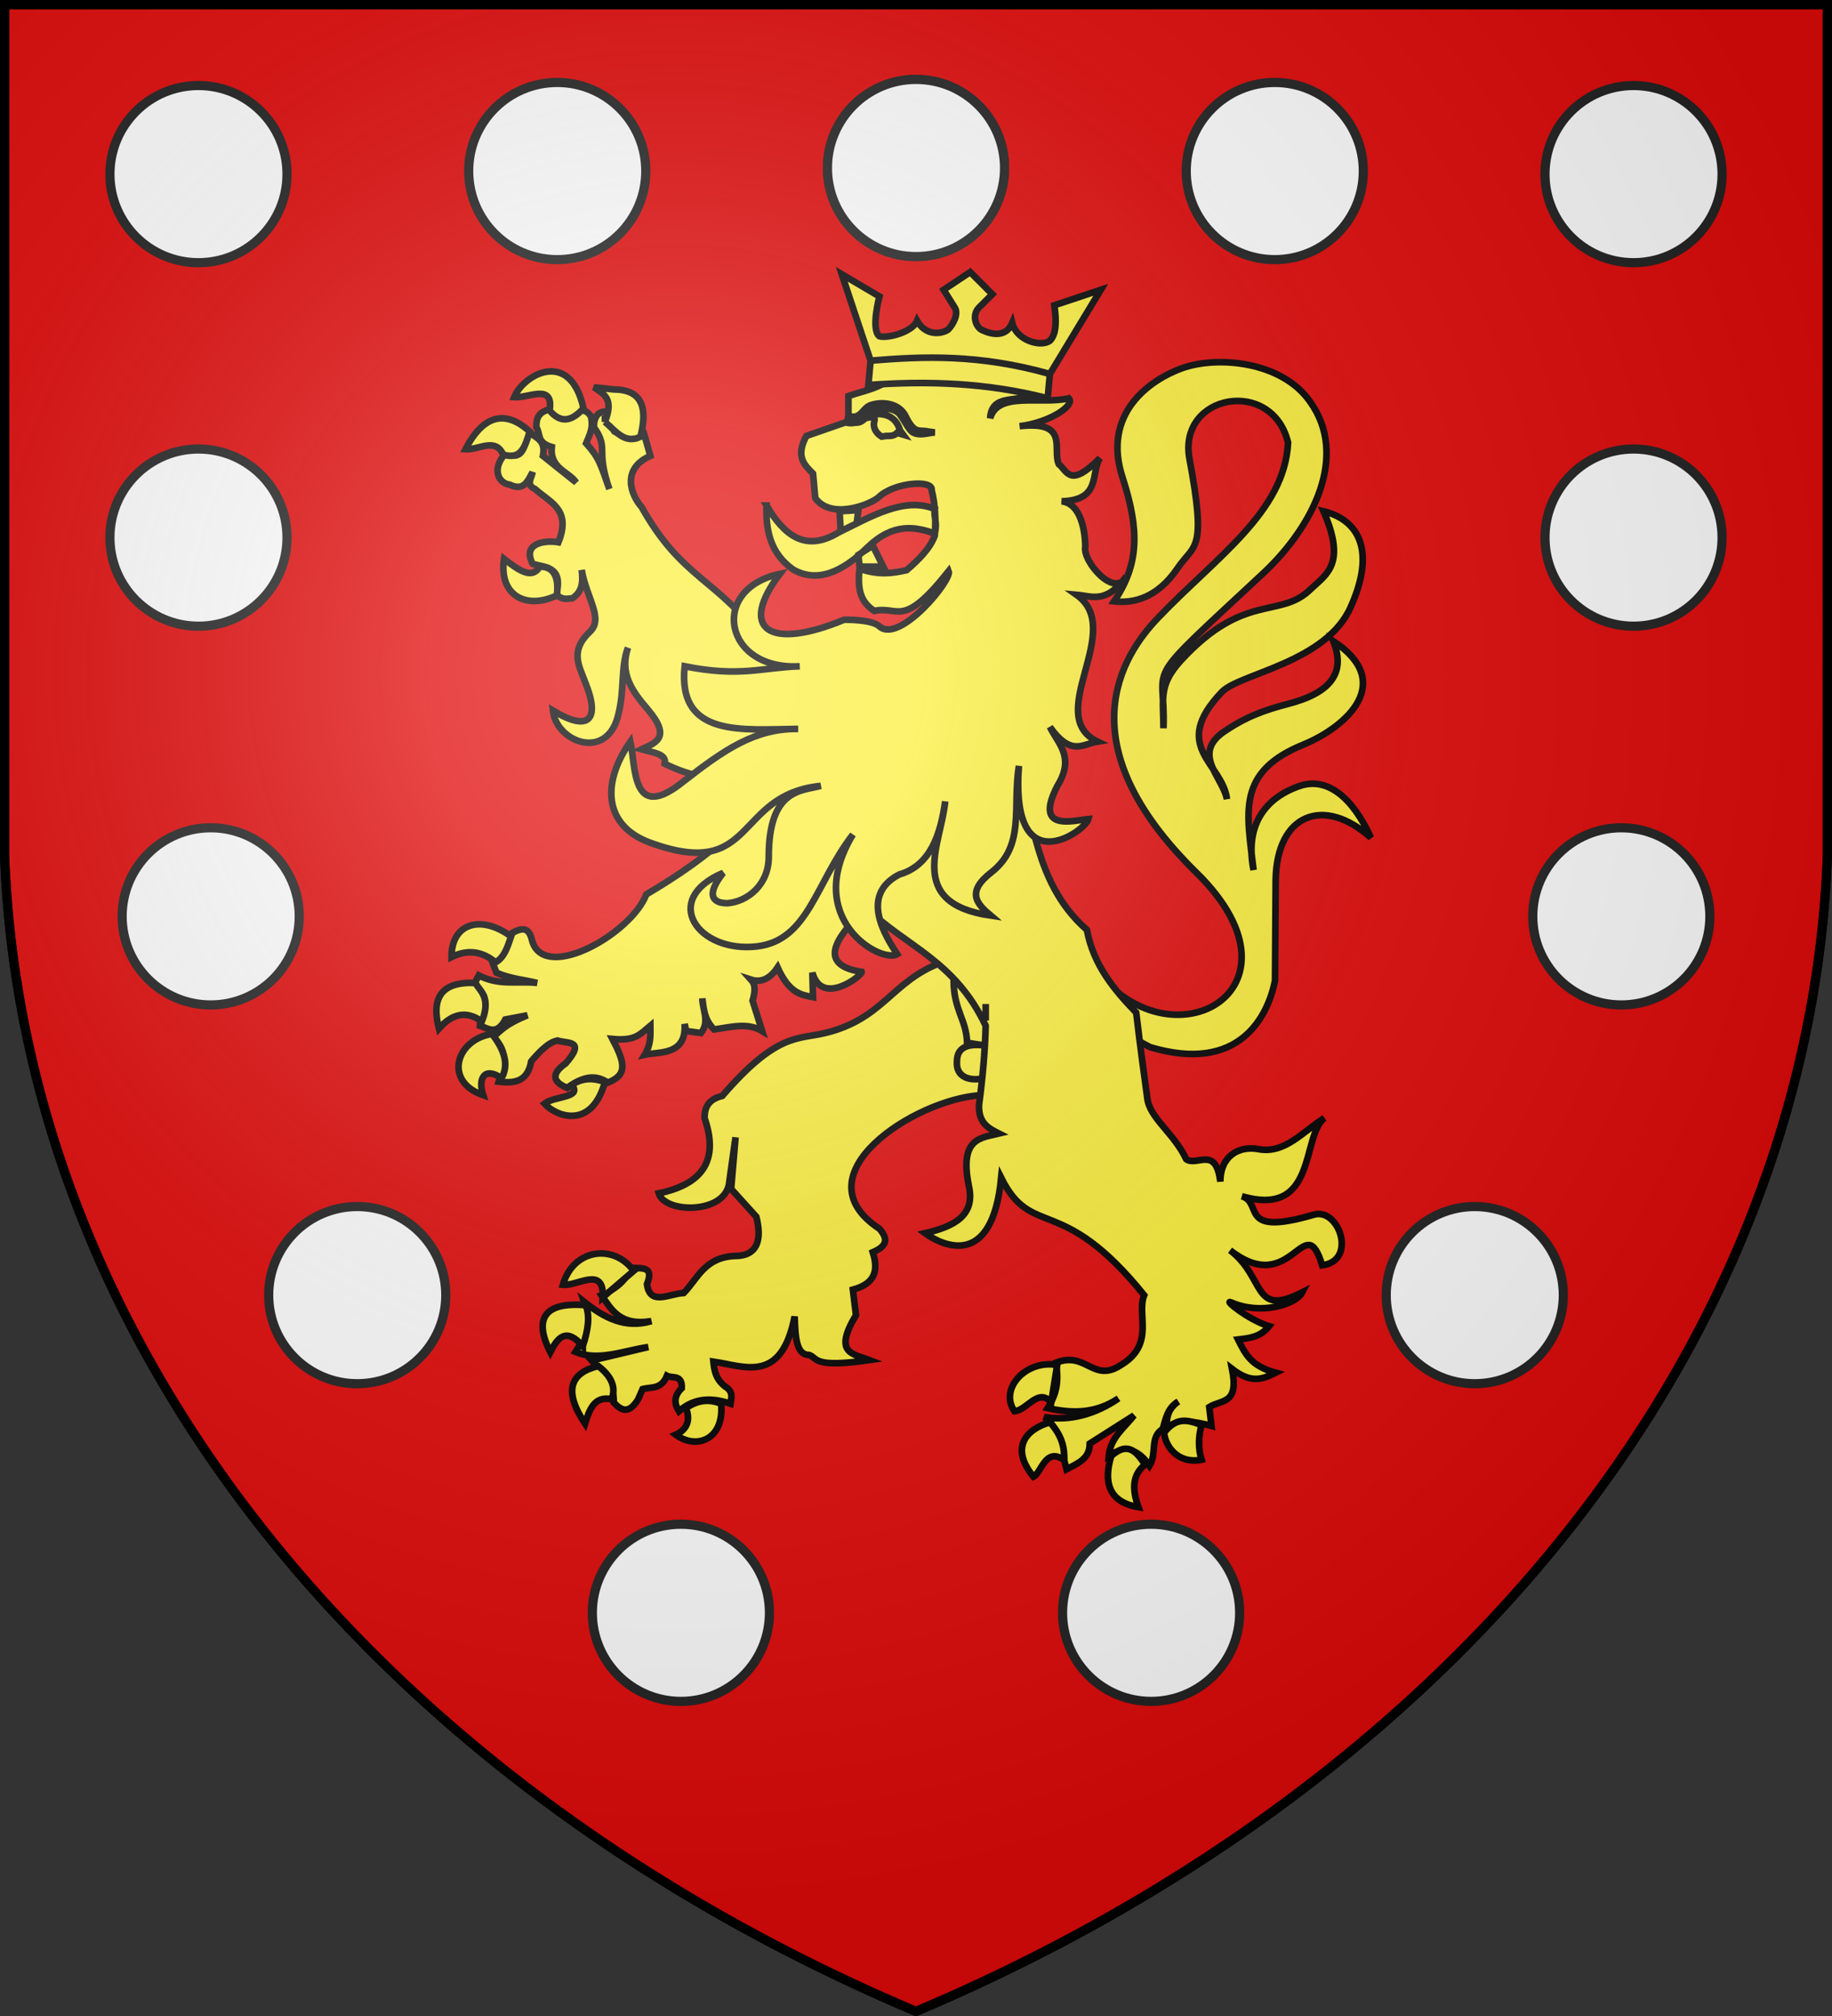
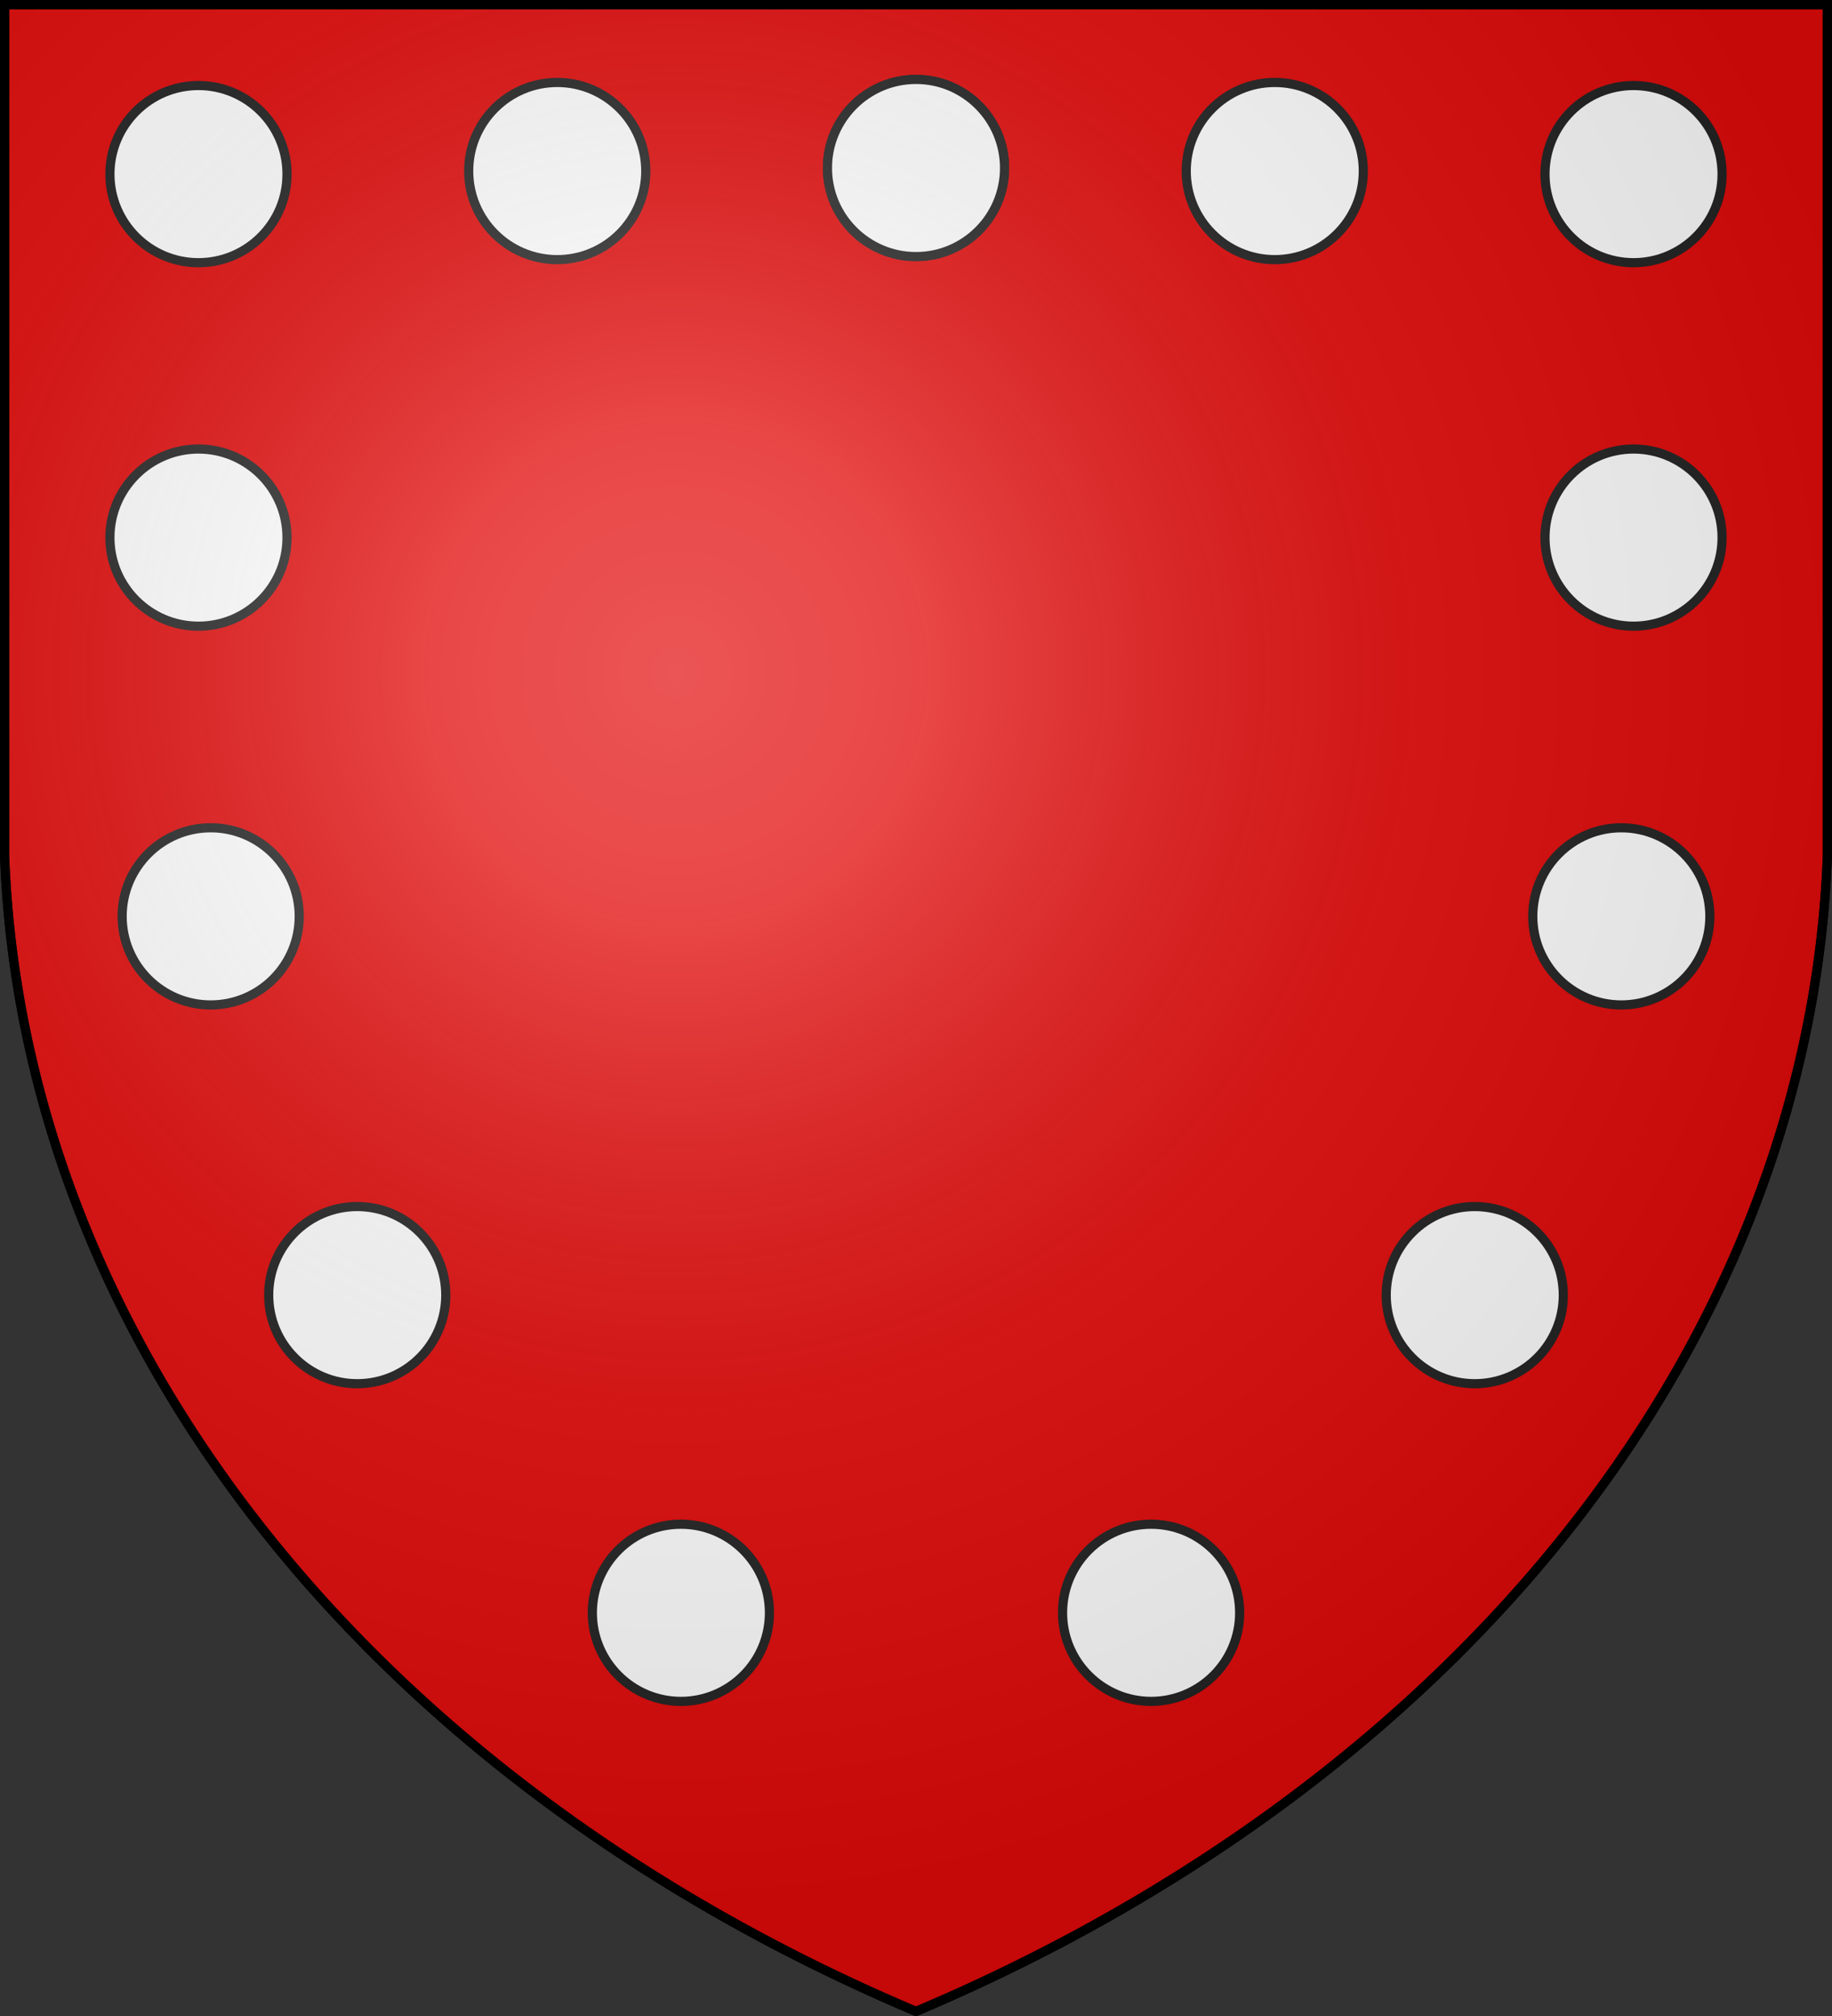
<svg xmlns="http://www.w3.org/2000/svg" xmlns:xlink="http://www.w3.org/1999/xlink" width="600" height="660" stroke="#000" stroke-width="3">
  <rect width="100%" height="100%" fill="#333333" stroke="none" />
  <defs>
    <radialGradient id="d" cx="221" cy="226" r="300" gradientTransform="matrix(1.35 0 0 1.35 -77 -85)" gradientUnits="userSpaceOnUse">
      <stop offset="0" stop-color="#fff" stop-opacity=".31" />
      <stop offset=".2" stop-color="#fff" stop-opacity=".25" />
      <stop offset=".6" stop-color="#666" stop-opacity=".13" />
      <stop offset="1" stop-opacity=".13" />
    </radialGradient>
    <g id="b" stroke="#222" fill="#fff">
      <circle id="a" cx="300" cy="55" r="29" />
      <use xlink:href="#a" x="-117.5" y="1" />
      <use xlink:href="#a" x="-235" y="2" />
      <use xlink:href="#a" x="-235" y="121" />
      <use xlink:href="#a" x="-231" y="245" />
      <use xlink:href="#a" x="-183" y="369" />
      <use xlink:href="#a" x="-77" y="473" />
    </g>
  </defs>
  <g fill="#e20909">
    <path id="c" d="M1.5 1.5h597V280A570 445 0 0 1 300 658.5 570 445 0 0 1 1.5 280Z" />
  </g>
  <g fill="#fcef3c">
-     <path d="M354.942 311.65c23.708 41.325 77.865 13.993 36.758-26.1-42.775-42.05-24.433-70.833-12.325-83.375 19.067-19.938 41.325-34.51 42.485-57.275-5.22-21.46-35.96-15.95-32.335 5.075 5.8 30.958 1.668 27.912-3.842 36.032-6.526 9.643-14.283 11.6-20.808 10.875 8.192-12.107 8.337-23.2 2.9-40.165-7.25-21.532 9.135-32.48 19.358-36.177 11.817-4.205 32.842-2.175 41.977 11.02 12.615 17.69 1.015 40.673-15.153 55.897-41.47 38.643-32.045 28.13-32.914 50.968 0-9.715-1.668-13.993 5.582-22.04 21.025-22.91 32.625-13.485 42.775-23.635 5.075-4.785 11.6-8.192 4.06-25.375 11.89 2.9 16.965 13.267 8.99 31.175-7.975 18.415-36.613 21.968-42.267 27.985-17.183 17.98.217 23.2 1.667 35.09-1.45-7.25-11.6-14.79-.943-22.113 4.568-3.044 9.643-6.162 20.953-9.062 12.832-3.335 19.357-9.425 14.79-20.59 20.3 13.34 4.785 27.84-9.642 33.857-22.258 8.99-18.633 22.258-16.458 41.108-2.9-14.5 3.625-23.635 15.225-27.55 8.7-2.9 17.038 3.408 23.2 16.965-15.443-13.775-30.813-7.758-31.175 13.775l-.218 33.06c-2.392 11.818-11.745 30.45-40.89 21.75l-32.842-17.4 11.092-13.775Zm-47.052 3.625c-15.877 6.09-18.705 18.343-37.627 22.91-9.063 2.175-15.805-.145-33.713 20.59-4.64 1.16-5.8 3.843-5.8 7.25 4.35 12.615.725 21.387-15.007 24.65 1.957 6.525 21.17 6.887 22.982-2.9.218-1.45 2.175-15.442 2.175-15.442l-1.45 16.892 8.265 9.135c1.885 7.54.435 12.905-7.178 12.832-9.787.508-11.962 7.323-16.602 12.108-4.785.217-11.093 4.35-12.035-2.9 2.61-6.525-2.538-4.857-5.583-5.438-.942 3.988-4.35 6.888-9.352 9.063 3.335 4.713 6.017 10.15 16.385 8.483-8.7 2.61-15.66-1.233-22.04-6.308 2.175 6.163.29 11.6-2.828 16.385 7.468 3.19 15.805-.435 23.853-1.595l-18.56 4.422c3.19 3.553 7.25 5.728 7.25 13.776 2.393 2.537 4.857 3.987 7.975-1.088l1.45-3.335c2.9-.798 6.09.217 7.975-4.35 1.74.942 5.075-.58 4.857 4.06-2.682 2.537-2.465 5.075-.942 7.54 5.292-4.64 11.092-4.423 16.892-2.465.218-1.668.943-3.408-.942-5.075-3.915-2.538-4.35-5.8-4.64-8.7 10.15 1.45 22.257 7.468 26.607-14.79.218 6.815.508 12.615 4.786 12.615 2.9 1.015.942 4.35 19.72 1.667-5.438-2.102-11.963-2.102-4.423-14.717l-1.015-8.338c6.525-1.812 8.7-5.437 6.525-12.252 4.35-1.885 5.365-4.06 2.175-7.685-26.825-17.618 11.6-42.34 33.06-43.717l15.515-9.933-9.86-34.293-18.85.943Zm4.423 5.8c.072 9.642 4.205 12.76 4.422 20.3l7.902 1.232c-6.525-1.232-11.237-.507-11.237 4.93-.362 5.22 4.35 6.526 8.918 5.438 5.582-20.735-6.453-32.988-10.005-31.9ZM385.9 388.5c4.35 1.885 10.875.725 11.093 8.7-4.06 6.525-.943 7.25-1.16 10.875" stroke-width="2.175" />
-     <path d="M180 134.025c-3.988.942-4.35 3.335-4.35 5.8 1.45 2.175 0 5.075 5.075 6.525-.725 7.032 5.51 7.975 7.975 11.6l-10.875-8.7c1.015-5.075-2.175-5.8-4.35-7.685-1.958 3.335-1.45 9.642-7.975 6.96-4.64 5.075-2.175 9.715 1.45 10.15 4.567 2.175 5.8-1.015 7.468-4.06-.218 1.885-2.393 4.06.87 5.51 4.712 4.35 11.962 6.525 7.612 17.4-4.35-.725-11.963.218-8.482 7.032 3.407 1.233 10.294.508 7.757 10.006 2.175 2.102 3.625 1.377 5.292 1.305 3.625-2.393 3.408-6.018 3.045-9.28 1.523 9.062 7.25 15.877 2.755 20.155-6.742 6.307-3.625 11.165-1.667 16.457 5.075 12.325 1.45 16.675-10.513 9.425 1.088 10.368 17.763 16.675 21.388 1.45 2.175-8.482.725-15.515 3.19-22.04-2.755 8.265 1.16 14.065 6.453 20.155 8.047 9.498 2.392 11.02-2.03 13.123 3.77 1.087 8.337 1.45 7.612 4.712 4.35 2.175 8.7 3.625 13.05 4.35L238 273.95c-6.525 6.09-15.225 12.325-26.318 18.85-4.857 12.76-32.697 28.637-37.264 15.66-.943-4.06-2.393-5.945-7.976-2.175-.507 2.827.508 5.365-5.075 8.99l1.233 3.19c5.075 2.103 8.99 2.248 13.34 3.335-6.38-.725-12.325 1.015-19.14-2.465l-1.668 3.19c6.743 4.35 2.393 8.7 2.03 13.268 2.538.797 5.438 3.407 8.338-2.03l7.25-1.378c-7.032 2.827-8.7 4.93-11.165 7.105 5.365 5.292 3.19 9.86 1.74 14.645 4.858.507 9.425.29 10.657-6.67 2.9-3.407 5.8-6.308 8.628-6.815 3.19 1.088 9.425-.29 2.683 7.468-5.293 3.697-3.843 6.307.507 8.047 4.35-3.19 8.7-4.858 13.267-1.74 6.598-2.538 5.583-6.525 1.523-14.283 7.685.726 9.135-1.667 12.397-4.35 0 2.973.363 5.873-1.812 9.498 4.35-1.015 13.775.435 13.05-10.078l.507 2.32 4.858.653c2.972-3.77.435-7.685.435-11.31.435 3.625.725 7.032 3.843 10.15 5.292-.725 10.947-2.392 15.732.507l-3.118-9.932c.943-3.263.943-5.293-.507-6.888 2.683.87 5.8.363 8.7-3.987 3.915 8.7 7.975 8.99 11.6 9.715l-.217-8.047c3.117 11.382 16.53.797 16.167-.218-16.675-2.538-5.8-13.775 1.45-21.025 13.05 12.76 29 17.183 39.15 38.643-.218 8.482-1.015 17.182-2.175 25.882-.29 6.017 3.19 7.757 6.525 9.425-6.018 1.45-13.05 1.45-9.86 17.182 2.175 9.643-4.858 13.268-14.355 15.443 6.09 4.35 22.04 11.6 24.94-18.125 10.15 20.3 19.575 4.64 46.835 38.425-2.61 6.308 3.697 15.95-7.468 22.765-9.28 6.235-11.454-4.64-21.46-.653.943 5.728.508 9.788-2.682 14.863 7.975 1.74 15.587 1.885 23.2-3.19-7.468 5.148-15.95 7.54-24.36 6.09 4.785 2.683 5.728 11.31 7.322 17.11 3.553-1.885 7.613-3.335 7.613-8.41l14.5-9.208c-3.262 4.133-7.685 7.25-8.265 13.195 5.728-3.625 9.933-1.812 13.34 3.263 2.537-4.06 0-9.425 4.35-12.035.942-3.19 1.45-6.815 5.075-8.99-4.06 2.9-3.625 6.017-3.988 8.99 3.263-3.48 9.498-2.465 14.863-1.015l-.725-6.163c4.06-2.537 9.787-.725 7.467-12.47 6.308 4.858 9.933 3.408 14.283 1.233-7.975-2.175-9.788-5.8-12.325-10.875 3.625-.435 7.25-.725 10.15-4.35-7.033-2.175-15.225-9.063-12.325-7.757 9.425 4.132 21.025.797 23.2-3.336-16.457 8.41-11.89-4.857-23.635-13.774 20.373 15.877 24.36-14.283 30.16 4.93 11.6-1.45 5.51-19.213-2.9-16.53-24.868 7.25-16.24-3.916-23.418-6.09 24.868 7.25 19.43-19.793 27.043-25.593-7.25 4.567-13.05 11.89-21.75 10.15-6.163-1.088-12.325 2.175-12.325 10.657-1.45-11.89-7.613-4.857-11.165-7.322-4.06-8.627-12.035-13.485-12.76-20.01-1.088-7.975-2.393-17.4-3.625-27.985-7.25-7.54-13.993-15.515-16.168-27.115-18.632-16.313-17.4-40.6-24.867-61.19l-81.2-33.278c-15.08-20.807-26.39-20.082-39.802-44.007-3.263-3.625-6.888-12.325 2.9-16.675l-2.175-7.685c-3.263-1.015-6.38 1.595-9.57-.29l-3.118-6.525c-2.175 0-3.625 1.74-3.625 5.075 5.075 7.25.435 6.888 5.075 20.3-2.9-8.192-3.262-10.15-7.613-15.007 1.088-2.683 2.538-5.076 1.523-8.918-1.885-2.537-2.828-1.45-4.06-1.957-4.858 5.147-7.033 1.957-9.425-.218Zm142.825 194.662v5.438-5.438Z" stroke-width="2.175" />
-     <path d="M198.125 138.085c2.9-7.323 0-8.918-3.625-11.31l6.525.725c10.15 0 10.875 7.25 8.7 15.515-5.075 2.393-7.975-1.74-11.6-4.93Zm-29.725-8.048c4.64.363 13.05-4.712 11.6 4.35 3.625 4.278 7.25 3.625 11.093-.725-4.278-19.575-19.503-11.237-22.693-3.625Zm-3.625 18.778c-2.537-5.727-7.975-1.45-12.325-1.74 5.8-11.237 13.05-13.05 21.025-5.8-1.45 4.64-2.61 9.425-8.7 7.54Zm17.617 46.11c-9.642 4.64-19.067.435-17.327-11.963 4.785 3.698 9.135 6.888 11.745 2.538 3.915 0 6.38 2.465 5.582 9.425ZM162.31 315.057c-4.06-3.407-8.845-4.495-14.428-1.74-.072-11.092 9.643-13.992 19.503-6.742-1.16 3.407-2.175 6.815-5.075 8.483Zm-18.56 21.678c-2.465-9.643.363-15.442 11.89-14.935 1.885 2.9 5.148 5.075 2.175 12.615-5.365-3.915-10.005-2.248-14.065 2.32Zm17.4 1.74c3.625 4.785 5.8 9.642 3.117 14.5-5.582-3.843-7.83 0-6.017 5.582-13.05-4.495-8.99-18.197 2.9-20.082Zm26.1 16.675c3.843-2.465 7.25-2.175 10.875-.942-4.35 15.732-15.95 11.382-19.793 7.104 3.118-2.537 12.543-1.812 8.918-6.162Zm20.3 60.9c-6.525-8.99-19.793-7.25-23.2 4.567 4.857.508 13.557-6.38 13.05 4.133l10.15-8.7Zm-16.675 24.65c-5.438-6.235-8.192-2.9-10.657 1.957-5.728-11.382-1.45-16.457 11.6-15.37 1.522 3.698.725 8.338-.943 13.413Zm5.075 6.525c-9.063 2.175-11.6 7.975-4.35 18.85 1.45-4.64 3.118-9.208 8.7-7.975 1.45-3.625.29-7.25-4.35-10.875ZM224.66 461c1.74 4.35-.072 7.25-3.335 8.7 6.888 5.075 15.95 1.45 14.863-10.15-3.625-1.45-7.395-1.45-11.528 1.45Zm121.583-14.137-1.958 12.252c-4.35-4.93-7.903 2.61-12.035 2.9-5.075-7.25 3.625-16.965 13.993-15.152Zm2.32 31.174c.072-3.987-.653-7.974-4.713-12.397-7.975 2.32-13.05 8.41-5.365 17.835 2.683-1.45 3.915-9.86 10.077-5.438Zm15.37-1.377c5.582-5.002 8.41-1.16 11.092 2.827-4.132 3.263-4.35 7.903-2.175 13.92-12.035-1.957-10.513-11.382-8.918-16.747Zm29.58-10.077c-1.088 3.842-1.088 7.757 0 11.31-7.83 1.522-11.963-4.568-12.253-8.918 3.19-3.843 6.09-5.075 12.252-2.392ZM251.05 165.49c-.29 8.12 1.232 15.66 8.7 20.952 7.975 4.568 16.24.726 24.36-7.25 8.555-8.192 15.515-6.742 22.04-4.567.942-3.625-.435-5.293 0-7.975-9.86-4.133-20.735 2.392-31.538 7.685-10.73 6.525-17.762 1.015-23.562-8.845Zm38.207 20.01-3.407-6.887-4.713 3.044.363 3.843h7.757Zm-14.282-18.125 6.162-.363-.58 4.35-5.22 2.538-.362-6.525Zm30.16-6.887c.58-3.625-12.398-2.538-17.327 2.247-2.683 2.465-15.733 7.54-20.808.29l-.725-7.975c-2.9-2.9-5.8-5.583-2.175-12.325l13.775-4.785v-8.265c4.785-1.74 10.44-2.465 14.862-6.525 3.625-2.9 8.628-4.35 15.37-3.625 9.135 1.957 24.36-.508 28.855 9.787-4.277 2.538-12.18-.362-12.687 7.613 2.61-8.918 16.675-4.35 25.738-6.525 2.32 2.175-6.163 7.975-16.095 9.135 16.457-1.885 10.657 7.54 12.832 12.398 2.9 2.392 3.625 7.975 13.485-1.958-3.118 4.857.58 13.775-12.543 14.138 7.54.87 7.758 13.412 7.758 14.862-1.015 4.713 9.715 17.182 13.413 9.715-6.526 9.135-11.238 6.452-16.313 6.017 16.385 11.528-11.093 39.368 6.887 48.068-4.712.725-8.555 5.075-15.587-4.785 2.682 5.51 8.265 9.86 2.465 19.285-7.903 15.225 5.22 11.31 10.15 10.875-1.015 3.988-25.665 21.46-22.765-17.4-2.175 13.558 2.175 26.1-8.99 34.8-8.41 6.525-4.785 10.368-.217 14.21-28.13-4.06-16.168-23.635-14.935-37.41-1.523 10.875-4.858 21.025-15.008 23.925-13.05 6.743-4.713 19.938-.725 26.1-5.292 3.19-31.175-11.6-14.5-39.15-12.325 15.95-14.5 34.582-31.393 36.612-19.357 2.248-31.682-15.37-11.092-24.07-5.728 7.25-3.48 9.933 1.377 9.933 6.598-.507 13.558-6.017 13.558-15.225 0-22.475 10.875-21.46 17.037-23.2-28.637 2.9-20.88 31.538-56.187 18.488-14.5-5.438-15.95-18.995-6.163-32.988 1.813 8.482.363 26.825 17.4 13.05 13.05-10.15 23.273-17.4 37.556-17.182-17.908.072-39.586 3.117-37.193-20.518 18.125 3.625 25.085.435 37.7 0-24.94 1.45-29.725-25.375-6.525-30.233-13.775 18.198-3.407 25.158 21.025 15.008 0 0 9.135-.218 11.6 2.175 6.525 5.8 23.925-15.225 22.692-18.125-15.224 19.14-16.167 11.31-24.36 13.05-4.495-2.9-5.582-6.96-4.857-13.775 6.525 2.175 10.875 1.45 15.442.435 4.133-3.553 7.758-7.25 9.208-11.31.363-5.075.218-9.933-1.015-14.862ZM280.34 137.65c5.147-2.9 12.47-3.625 14.428 3.262l1.015 1.378-1.958-.58c-.942 1.015-2.175 1.015-3.625 1.015l-1.45.218c-2.175-1.306-2.9-3.408-2.393-5.003.943-2.827-4.495-.29-6.017-.29Zm5.002-5.075c-2.392.725-2.827 3.19-5.292 3.843-1.233.072-2.175-.218-2.175-.218l-.507 2.175s1.232.363 2.682 0c3.118.218 3.843-2.9 6.09-3.988 2.61-.797 6.235-1.087 8.41 1.088 2.175 2.9 3.118 5.438 4.567 6.162 2.175 1.088 4.64.145 7.033-.072l-2.175-.29c-2.683-.725-4.35 1.16-7.25-4.785-2.175-4.64-7.758-5.075-11.383-3.915Z" stroke-width="2.175" />
-     <path d="m343.85 122.425 16.675-27.55L345.3 99.95c.725 5.075.725 9.425-1.45 11.6-2.9 2.175-10.875 0-12.325-5.8-2.175 5.075-7.25 3.625-10.15 2.175-2.175-1.45-2.9-5.075-.725-7.25l4.35-4.35-7.25-7.25-8.7 5.8 3.625 5.8c1.45 2.175-.725 5.8-2.175 7.25-2.175 1.45-7.25 2.175-10.15-2.9-1.45 3.625-9.425 5.8-12.325 5.075-2.9-2.175 0-13.05 0-13.05L275.7 89.8l9.425 28.275m0 0-.725 7.975c19.575-1.45 39.15-.725 58.725 4.35l.725-7.975c-23.2-6.525-41.325-5.8-58.725-4.35Z" stroke-width="2.175" />
-   </g>
+     </g>
  <use xlink:href="#b" />
  <use xlink:href="#b" transform="scale(-1 1)" x="-600" />
  <use xlink:href="#c" fill="url(#d)" />
</svg>